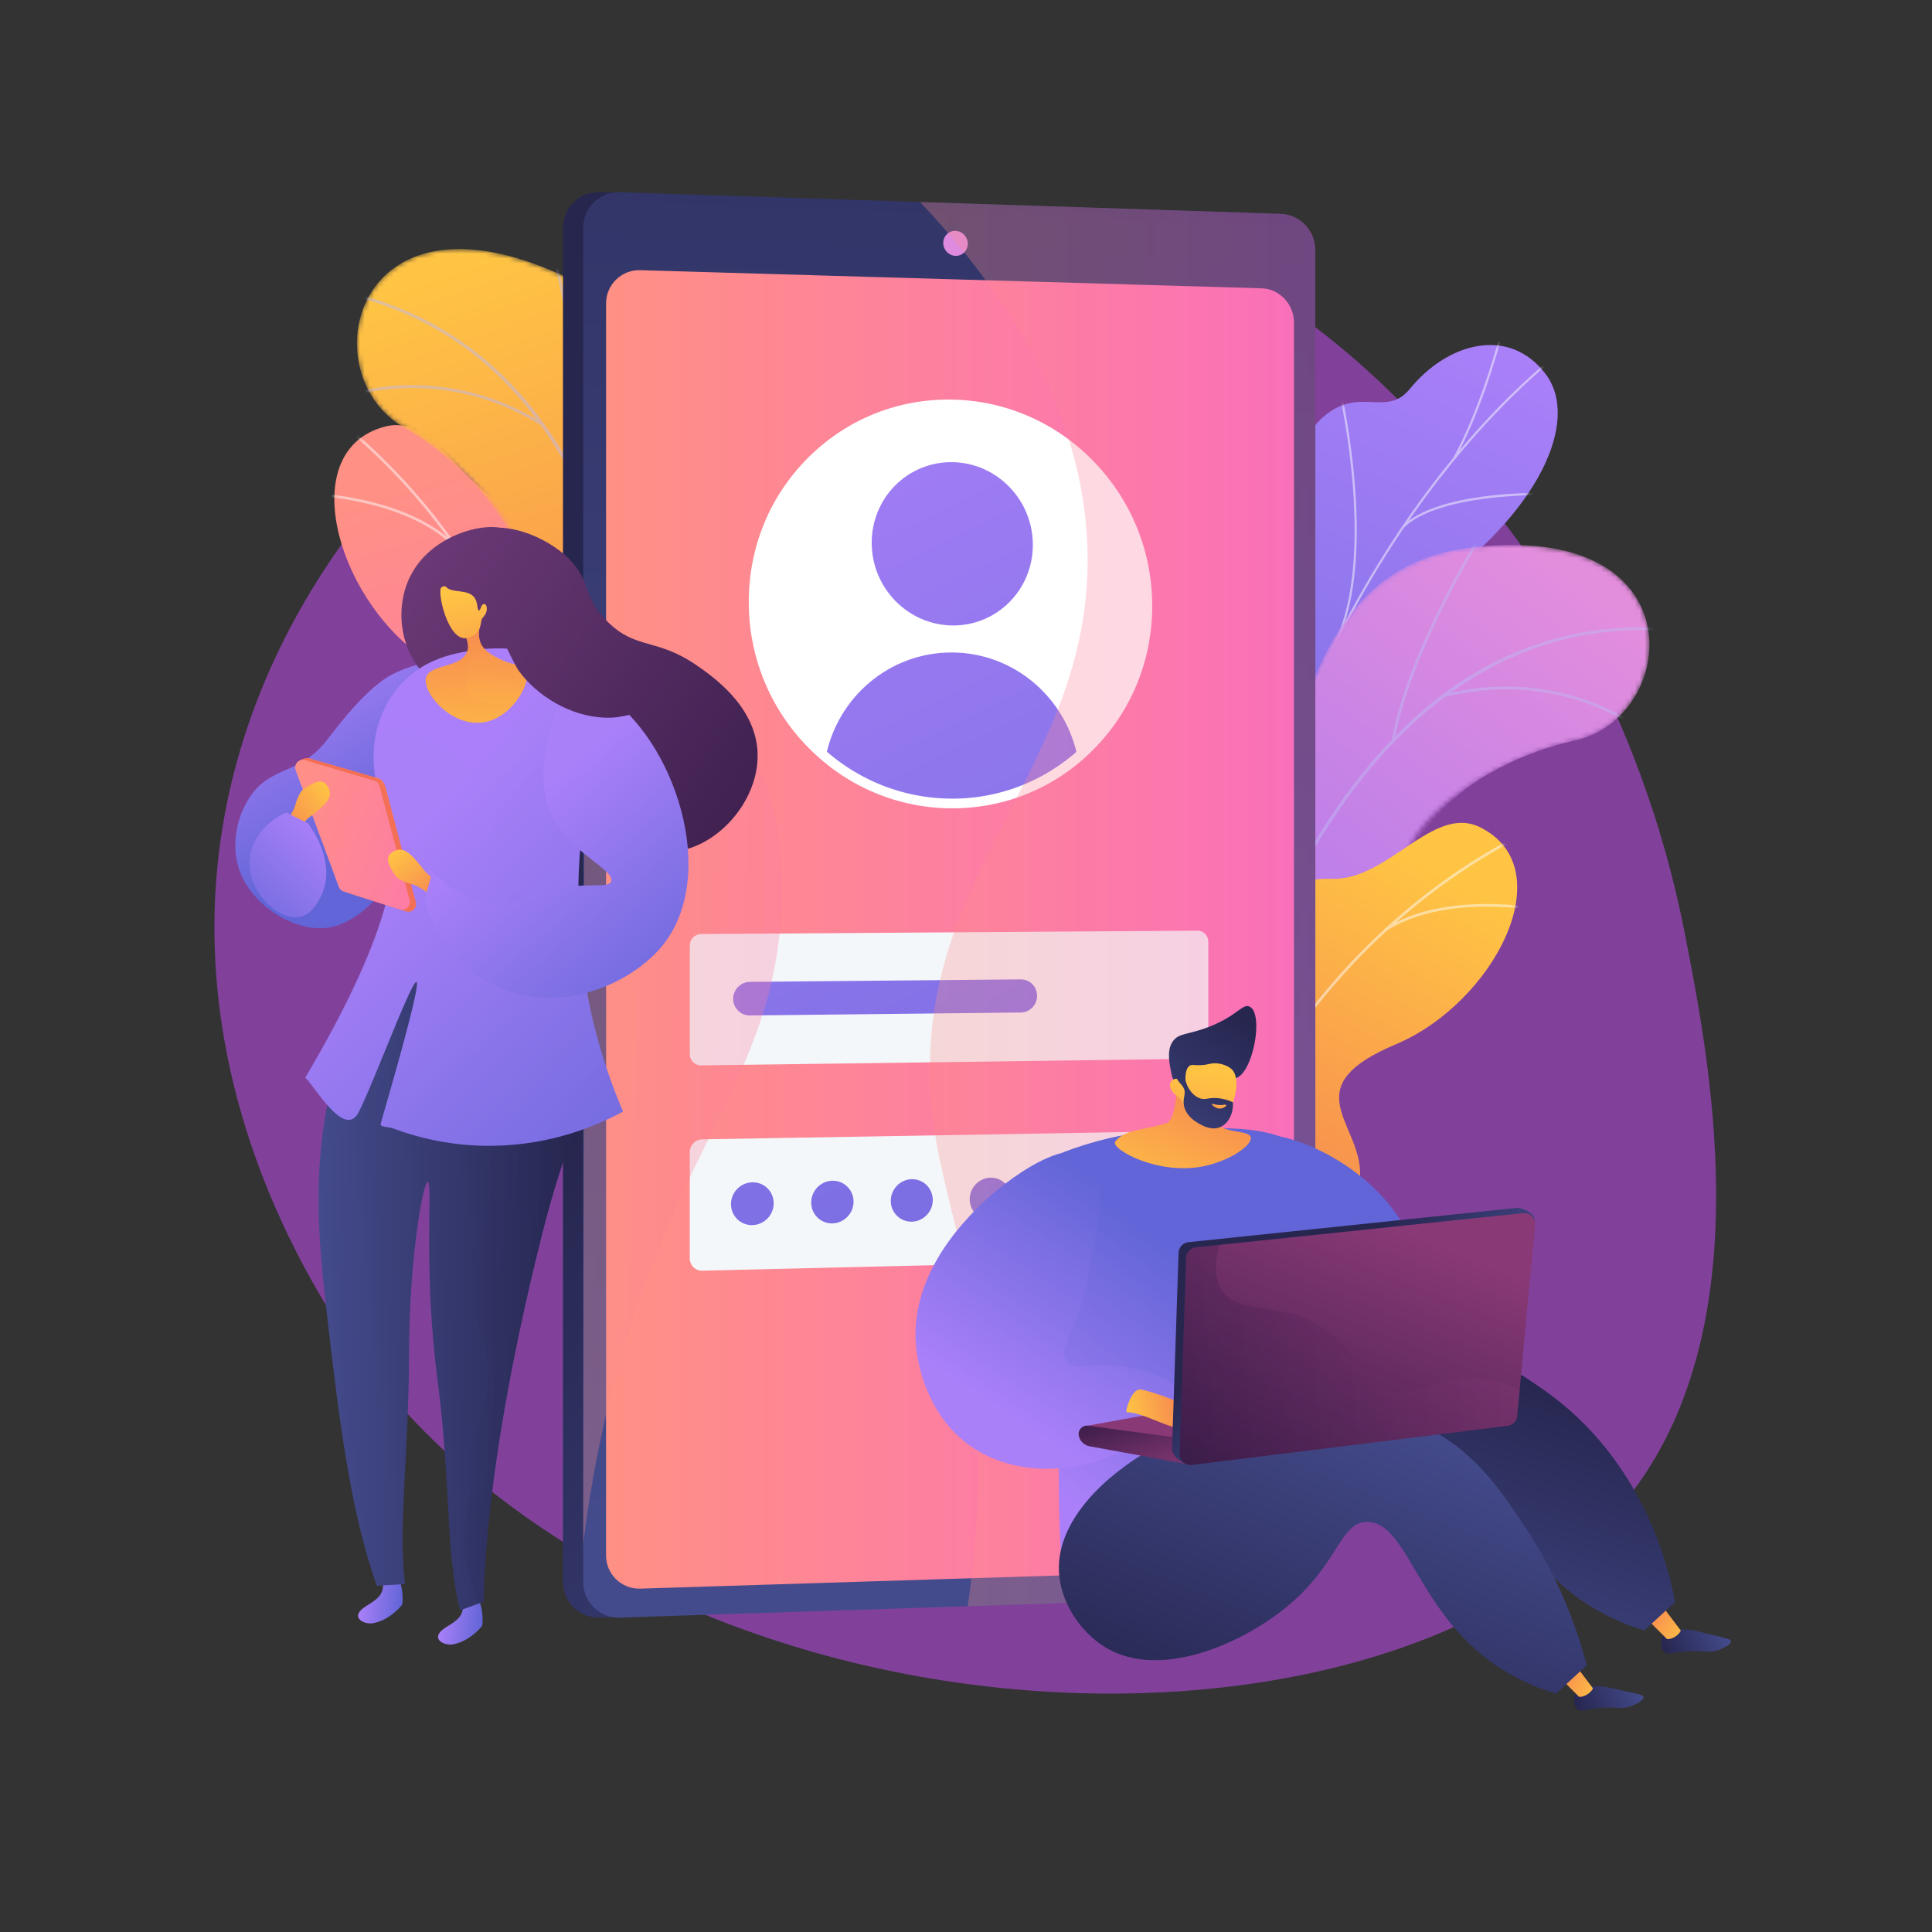
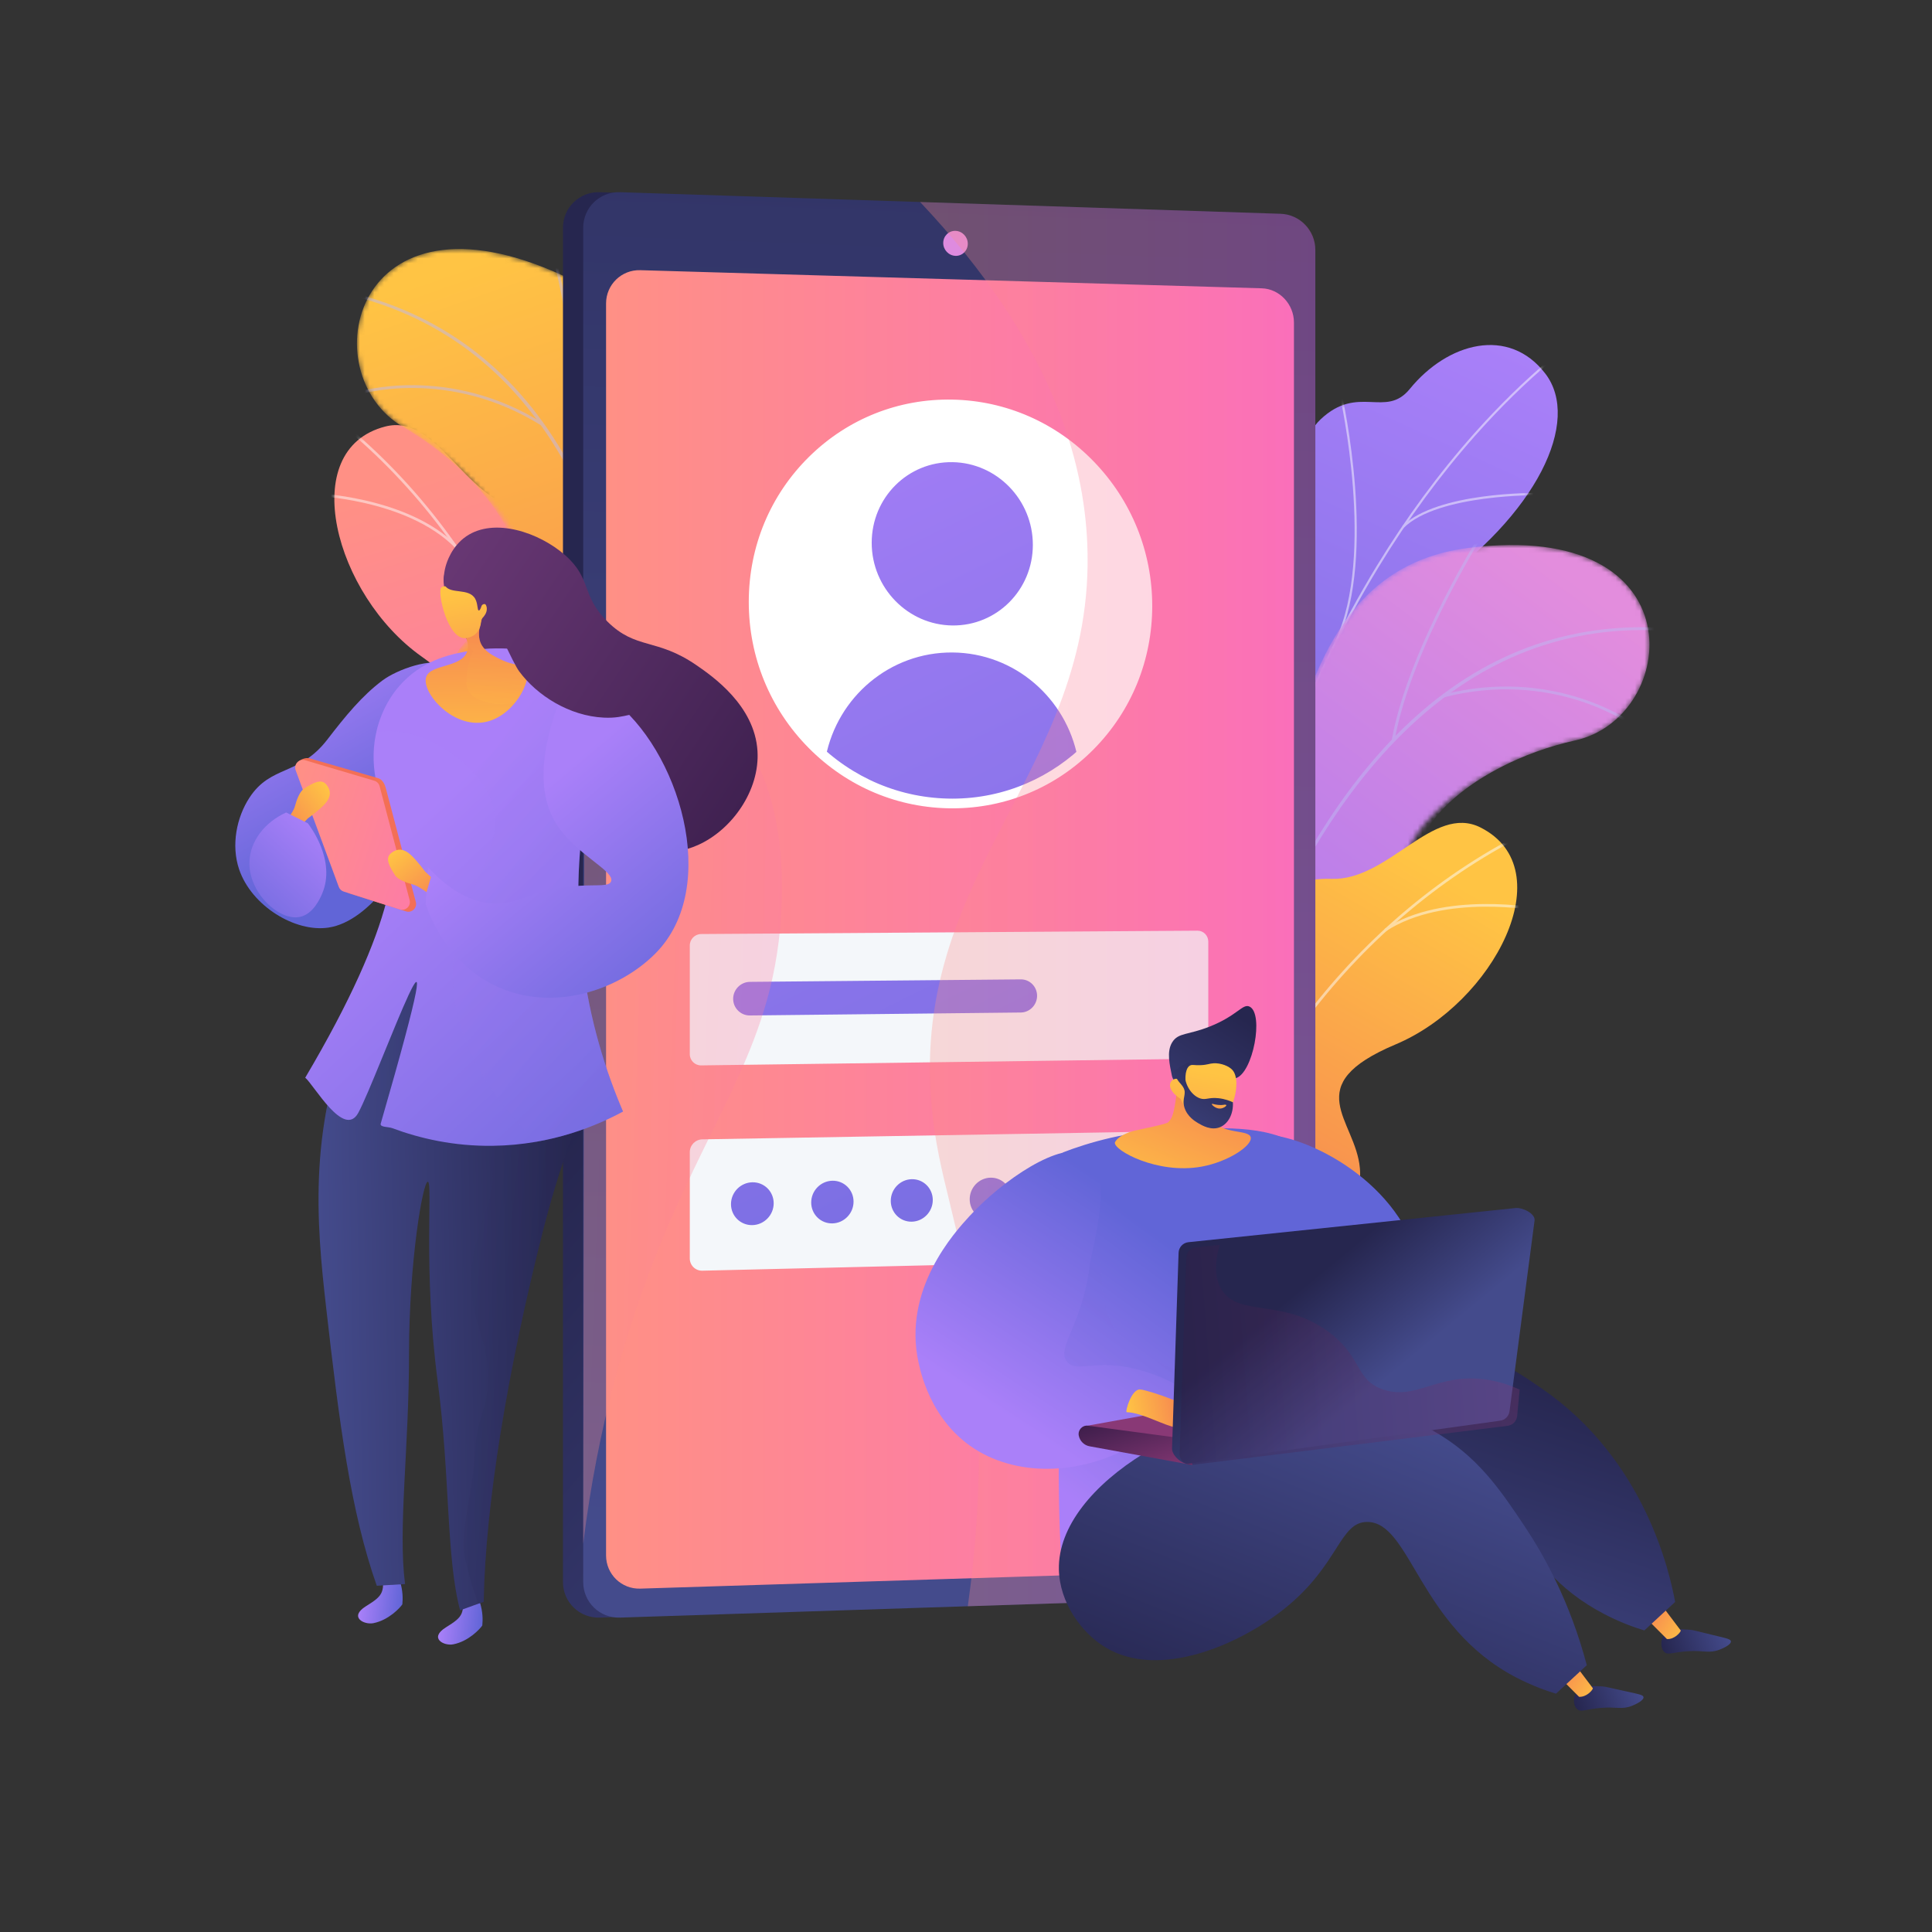
<svg xmlns="http://www.w3.org/2000/svg" width="400" height="400" viewBox="0 0 400 400" fill="none">
  <rect x="0" y="0" width="400" height="400" fill="#333333" stroke="none" />
-   <path d="M348.78 193.056C353.865 219.004 364.172 271.594 339.507 306.776C295.432 369.643 144.386 366.944 78.201 285.624C73.579 279.945 34.813 230.742 46.621 168.166C61.836 87.531 152.633 29.192 224.694 45.001C270.281 55.002 299.463 92.718 311.305 108.042C316.344 114.563 339.421 145.304 348.78 193.056Z" fill="#81419B" />
  <path d="M108.438 190.606C108.525 190.672 108.612 190.738 108.699 190.804C113.852 194.705 120.172 198.058 127.976 200.304C129.528 200.634 131.08 200.964 132.632 201.295C134.829 197.961 136.322 194.396 131.989 191.813C125.26 187.8 128.312 174.956 131.449 170.931C135.331 165.949 144.134 154.164 133.829 147.797C125.251 142.497 118.632 140.831 121.006 128.663C123.38 116.496 118.717 107.355 107.652 105.324C96.007 103.186 90.46 85.569 79.788 88.302C61.195 93.065 69.339 123.252 87.294 135.931C105.248 148.609 92.033 152.898 89.02 162.586C84.905 175.811 103.757 177.518 107.217 183.994C108.389 186.187 108.654 188.463 108.438 190.606Z" fill="url(#paint0_linear_206_931)" />
  <mask id="mask0_206_931" style="mask-type:luminance" maskUnits="userSpaceOnUse" x="69" y="88" width="70" height="116">
    <path d="M106.046 197.863L131.056 203.961C133.376 200.776 136.829 194.699 131.989 191.813C125.26 187.801 128.312 174.956 131.449 170.931C135.331 165.949 144.134 154.164 133.829 147.797C125.251 142.497 118.632 140.831 121.006 128.663C123.38 116.496 118.717 107.355 107.652 105.324C96.007 103.186 90.46 85.569 79.788 88.302C61.195 93.065 69.339 123.252 87.294 135.931C105.249 148.609 92.033 152.898 89.02 162.585C84.905 175.811 103.757 177.518 107.217 183.994C109.929 189.07 107.796 194.593 106.046 197.863Z" fill="white" />
  </mask>
  <g mask="url(#mask0_206_931)">
    <g opacity="0.5">
      <path d="M118.781 196.8L119.338 196.825C121.165 156.084 103.21 114.656 72.48 88.709L72.121 89.135C102.721 114.973 120.6 156.228 118.781 196.8Z" fill="#FCFDFE" />
      <path d="M117.874 174.503L118.415 174.637C122.281 159.083 138.61 150.268 138.774 150.181L138.513 149.688C138.346 149.777 121.801 158.704 117.874 174.503Z" fill="#FCFDFE" />
      <path d="M118.913 189.296L119.453 189.158C115.414 173.419 87.251 164.334 86.967 164.244L86.798 164.776C87.079 164.865 114.951 173.857 118.913 189.296Z" fill="#FCFDFE" />
      <path d="M107.021 136.032L107.572 135.94C105.445 123.227 117.325 107.429 117.445 107.271L117.001 106.933C116.879 107.093 104.856 123.084 107.021 136.032Z" fill="#FCFDFE" />
      <path d="M94.293 113.475L94.691 113.085C84.402 102.603 64.569 102.052 64.369 102.048L64.357 102.605C64.554 102.609 84.164 103.157 94.293 113.475Z" fill="#FCFDFE" />
    </g>
  </g>
  <mask id="mask1_206_931" style="mask-type:luminance" maskUnits="userSpaceOnUse" x="73" y="51" width="84" height="167">
    <path d="M141.861 217.183L114.2 217.089C114.2 217.089 109.041 202.882 115.853 192.891C129.753 172.506 110.93 161.755 103.719 156.072C92.846 147.503 87.001 135.208 103.05 129.919C119.099 124.63 103.073 99.731 83.517 88.422C64.381 77.355 73.01 36.951 116.629 57.1C142.678 69.134 138.498 96.781 139.706 111.245C140.914 125.708 162.415 126.977 154.995 144.616C148.657 159.682 136.675 170.644 145.755 181.047C154.836 191.451 155.739 203.085 141.861 217.183Z" fill="white" />
  </mask>
  <g mask="url(#mask1_206_931)">
    <path d="M141.861 217.183L114.199 217.089C114.199 217.089 109.041 202.882 115.853 192.891C129.753 172.506 110.93 161.755 103.719 156.072C92.845 147.503 88.078 136.461 101.214 129.354C116.076 121.313 103.073 99.731 83.517 88.422C64.381 77.355 73.01 36.951 116.629 57.1C142.678 69.134 138.498 96.781 139.706 111.245C140.914 125.708 162.415 126.977 154.995 144.616C148.657 159.682 136.675 170.644 145.755 181.047C154.836 191.451 155.739 203.085 141.861 217.183Z" fill="url(#paint1_linear_206_931)" />
  </g>
  <mask id="mask2_206_931" style="mask-type:luminance" maskUnits="userSpaceOnUse" x="73" y="51" width="84" height="167">
    <path d="M141.861 217.183L114.2 217.089C114.2 217.089 109.041 202.882 115.853 192.891C129.753 172.506 110.93 161.755 103.719 156.072C92.846 147.503 87.001 135.208 103.05 129.919C119.099 124.63 103.073 99.731 83.517 88.422C64.381 77.355 73.01 36.951 116.629 57.1C142.678 69.134 138.498 96.781 139.706 111.245C140.914 125.708 162.415 126.977 154.995 144.616C148.657 159.682 136.675 170.644 145.755 181.047C154.836 191.451 155.739 203.085 141.861 217.183Z" fill="white" />
  </mask>
  <g mask="url(#mask2_206_931)">
    <g opacity="0.5">
      <path d="M129.88 219.709L129.306 219.602C129.373 219.247 135.894 183.627 131.712 146.366C127.859 112.039 113.868 69.255 69.098 60.369L69.211 59.796C89.141 63.752 104.733 74.636 115.555 92.148C124.199 106.137 129.831 124.361 132.294 146.313C136.483 183.659 129.947 219.353 129.88 219.709Z" fill="#BEB8F2" />
      <path d="M119.76 99.661L119.181 99.587C121.648 80.308 114.393 52.886 114.319 52.611L114.883 52.46C114.957 52.736 122.241 80.269 119.76 99.661Z" fill="#BEB8F2" />
      <path d="M112.23 88.191C92.614 75.876 74.228 81.691 74.045 81.751L73.863 81.196C74.049 81.135 92.684 75.231 112.541 87.696L112.23 88.191Z" fill="#BEB8F2" />
      <path d="M133.119 170.875C126.683 143.321 89.261 136.442 88.891 136.405L88.91 135.822C89.276 135.823 127.195 142.944 133.687 170.742L133.119 170.875Z" fill="#BEB8F2" />
      <path d="M133.339 159.209L132.767 159.088C136.504 141.423 155.72 129.325 155.914 129.205L156.222 129.701C156.03 129.82 137.023 141.791 133.339 159.209Z" fill="#BEB8F2" />
      <path d="M130.209 213.975C129.404 203.256 114.133 194.719 113.979 194.634L114.261 194.122C114.901 194.475 129.962 202.896 130.792 213.931L130.209 213.975Z" fill="#BEB8F2" />
      <path d="M131.867 205.56L131.292 205.46C132.75 197.087 145.445 187.797 149.617 184.745C150.207 184.313 150.716 183.941 150.793 183.857L151.228 184.246C151.12 184.366 150.783 184.615 149.962 185.216C145.837 188.234 133.285 197.419 131.867 205.56Z" fill="#BEB8F2" />
    </g>
  </g>
  <path d="M267.508 201.436C270.552 208.011 267.651 214.588 264.866 219.015C264.202 219.019 263.816 219.203 263.145 219.366C257.089 220.839 254.249 220.09 248.092 220.535C246.767 220.631 242.831 219.644 241.249 219.129L238.316 218.117C238.316 218.117 233.112 202.124 241.29 197.707C249.469 193.289 246.337 177.373 245.651 168.692C243.791 145.14 269.243 147.281 269.272 116.824C269.279 108.723 266.585 93.272 273.415 86.821C281.195 79.47 286.876 86.681 291.879 80.534C299.698 70.927 312.387 67.48 319.951 77.367C327.416 87.126 318.345 106.551 295.796 122.163C280.888 135.196 280.655 139.098 281.828 148.6C282.65 155.255 288.999 172.593 279.965 179.516C270.931 186.439 264.027 193.92 267.508 201.436Z" fill="url(#paint2_linear_206_931)" />
  <mask id="mask3_206_931" style="mask-type:luminance" maskUnits="userSpaceOnUse" x="236" y="71" width="87" height="154">
    <path d="M260.935 224.397L238.81 218.699C238.81 218.699 233.112 202.124 241.29 197.707C249.468 193.289 246.337 177.373 245.651 168.693C243.791 145.14 269.243 147.281 269.271 116.824C269.279 108.724 266.585 93.273 273.414 86.821C281.195 79.47 286.876 86.681 291.879 80.534C299.698 70.927 312.387 67.48 319.951 77.367C327.416 87.126 318.345 106.551 295.796 122.163C280.888 135.197 280.655 139.098 281.828 148.6C282.65 155.255 288.999 172.593 279.965 179.516C270.931 186.439 264.027 193.92 267.507 201.437C272.803 212.874 260.935 224.397 260.935 224.397Z" fill="white" />
  </mask>
  <g mask="url(#mask3_206_931)">
    <g opacity="0.5">
      <path d="M251.298 220.783L250.848 220.727C251.182 218.049 251.552 215.352 251.947 212.712C254.876 193.162 259.524 174.592 265.762 157.519C271.047 143.053 277.546 129.456 285.077 117.107C291.133 107.176 297.888 97.993 305.152 89.815C310.258 84.066 315.562 78.868 320.916 74.367C321.849 73.583 322.847 72.833 323.812 72.107C325.098 71.141 326.428 70.141 327.614 69.052L327.92 69.386C326.718 70.49 325.379 71.496 324.085 72.469C323.124 73.191 322.131 73.938 321.208 74.714C315.87 79.201 310.582 84.383 305.49 90.116C298.244 98.274 291.506 107.434 285.464 117.343C277.948 129.667 271.463 143.237 266.187 157.675C259.96 174.719 255.319 193.259 252.395 212.779C252 215.416 251.631 218.109 251.298 220.783Z" fill="#FCFDFE" />
      <path d="M276.923 132.744L276.513 132.552C284.771 114.952 277.52 82.435 277.446 82.109L277.887 82.008C277.962 82.336 285.247 115.003 276.923 132.744Z" fill="#FCFDFE" />
      <path d="M258.139 184.005L257.709 183.861C261.922 171.244 285.544 161.504 285.782 161.407L285.953 161.827C285.717 161.923 262.286 171.584 258.139 184.005Z" fill="#FCFDFE" />
      <path d="M256.368 191.371L255.92 191.305C257.169 182.712 254.283 170.326 247.791 156.428C247.465 155.729 247.465 155.729 247.476 155.644L247.925 155.704L247.7 155.674L247.919 155.618C247.935 155.667 248.058 155.93 248.201 156.236C254.73 170.213 257.63 182.691 256.368 191.371Z" fill="#FCFDFE" />
      <path d="M251.976 215.904L251.565 215.714C255.593 207.039 269.359 203.615 269.498 203.582L269.605 204.022C269.468 204.055 255.912 207.428 251.976 215.904Z" fill="#FCFDFE" />
      <path d="M250.613 220.818C248.906 213.297 244.984 206.02 238.622 198.572L238.967 198.277C245.377 205.783 249.331 213.124 251.055 220.718L250.613 220.818Z" fill="#FCFDFE" />
-       <path d="M301.291 95.002L300.893 94.787C306.029 85.258 309.217 74.055 310.264 70.374C310.518 69.483 310.608 69.17 310.658 69.066L311.065 69.264C311.028 69.344 310.883 69.854 310.7 70.499C309.649 74.191 306.451 85.429 301.291 95.002Z" fill="#FCFDFE" />
      <path d="M290.647 109.262L290.33 108.939C297.565 101.817 317.866 102.045 318.727 102.058L318.72 102.511C318.511 102.508 297.747 102.273 290.647 109.262Z" fill="#FCFDFE" />
    </g>
  </g>
  <mask id="mask4_206_931" style="mask-type:luminance" maskUnits="userSpaceOnUse" x="226" y="112" width="116" height="155">
    <path d="M231.583 258.397L257.978 266.67C257.978 266.67 267.19 254.687 263.717 243.104C256.63 219.471 277.824 214.914 286.415 211.677C299.371 206.796 308.659 196.844 294.96 186.951C281.261 177.057 304.064 158.168 326.124 153.3C347.711 148.537 351.701 107.415 304.032 113.434C275.564 117.029 271.19 144.646 265.665 158.068C260.141 171.489 239.262 166.199 241.002 185.255C242.488 201.533 250.596 215.603 238.795 222.775C226.994 229.947 222.616 240.763 231.583 258.397Z" fill="white" />
  </mask>
  <g mask="url(#mask4_206_931)">
    <path d="M231.583 258.397L257.978 266.67C257.978 266.67 267.19 254.687 263.717 243.104C256.63 219.471 277.824 214.914 286.415 211.677C299.371 206.796 307.253 197.713 296.88 186.967C285.145 174.809 304.064 158.168 326.124 153.3C347.711 148.537 351.701 107.415 304.032 113.434C275.564 117.029 271.19 144.646 265.665 158.068C260.141 171.489 239.262 166.199 241.002 185.255C242.488 201.533 250.596 215.603 238.795 222.775C226.994 229.947 222.616 240.763 231.583 258.397Z" fill="url(#paint3_linear_206_931)" />
  </g>
  <mask id="mask5_206_931" style="mask-type:luminance" maskUnits="userSpaceOnUse" x="226" y="112" width="116" height="155">
    <path d="M231.583 258.397L257.978 266.67C257.978 266.67 267.19 254.687 263.717 243.104C256.63 219.471 277.824 214.914 286.415 211.677C299.371 206.796 308.659 196.844 294.96 186.951C281.261 177.057 304.064 158.168 326.124 153.3C347.711 148.537 351.701 107.415 304.032 113.434C275.564 117.029 271.19 144.646 265.665 158.068C260.141 171.489 239.262 166.199 241.002 185.255C242.488 201.533 250.596 215.603 238.795 222.775C226.994 229.947 222.616 240.763 231.583 258.397Z" fill="white" />
  </mask>
  <g mask="url(#mask5_206_931)">
    <g opacity="0.5">
      <path d="M242.239 264.427L242.818 264.499C242.862 264.14 247.415 228.215 262.667 193.963C276.717 162.407 302.988 125.855 348.351 130.92L348.415 130.34C328.222 128.085 310.069 133.746 294.46 147.167C281.991 157.887 271.113 173.555 262.128 193.736C246.844 228.067 242.283 264.068 242.239 264.427Z" fill="#BEB8F2" />
      <path d="M288.179 153.056L288.754 153.161C292.231 134.038 307.437 110.093 307.59 109.853L307.098 109.539C306.944 109.78 291.677 133.822 288.179 153.056Z" fill="#BEB8F2" />
      <path d="M298.825 144.399C321.246 138.592 337.014 149.693 337.17 149.806L337.511 149.332C337.353 149.217 321.374 137.956 298.678 143.834L298.825 144.399Z" fill="#BEB8F2" />
      <path d="M253.916 216.899C268.381 192.58 306.132 197.337 306.496 197.414L306.654 196.852C306.304 196.743 268.007 192.066 253.414 216.601L253.916 216.899Z" fill="#BEB8F2" />
      <path d="M257.233 205.713L257.814 205.77C259.593 187.802 244.934 170.461 244.785 170.287L244.342 170.667C244.489 170.839 258.988 187.996 257.233 205.713Z" fill="#BEB8F2" />
      <path d="M243.659 258.861C247.668 248.888 264.805 245.367 264.977 245.332L264.863 244.76C264.146 244.903 247.244 248.376 243.117 258.644L243.659 258.861Z" fill="#BEB8F2" />
      <path d="M244.623 250.34L245.202 250.418C246.342 241.996 237.05 229.303 233.996 225.132C233.565 224.542 233.192 224.033 233.144 223.93L232.611 224.17C232.678 224.317 232.924 224.656 233.525 225.477C236.544 229.601 245.732 242.151 244.623 250.34Z" fill="#BEB8F2" />
    </g>
  </g>
  <path d="M256.566 265.082C256.468 265.129 256.369 265.175 256.27 265.22C250.399 267.923 243.506 269.84 235.402 270.357C233.815 270.346 232.228 270.336 230.641 270.325C229.212 266.597 228.52 262.795 233.306 261.202C240.74 258.729 240.519 245.529 238.319 240.924C235.598 235.225 229.532 221.823 240.964 217.819C250.481 214.486 257.303 214.28 257.598 201.886C257.893 189.493 264.411 181.567 275.654 181.96C287.486 182.374 296.689 166.359 306.523 171.321C323.66 179.967 309.221 207.7 288.962 216.226C268.703 224.751 280.689 231.779 281.551 241.888C282.728 255.688 263.95 253.306 259.18 258.887C257.564 260.777 256.816 262.944 256.566 265.082Z" fill="url(#paint4_linear_206_931)" />
  <mask id="mask6_206_931" style="mask-type:luminance" maskUnits="userSpaceOnUse" x="229" y="170" width="86" height="104">
    <path d="M257.344 272.684L231.608 273.268C230.027 269.659 227.96 262.981 233.307 261.202C240.74 258.729 240.519 245.529 238.32 240.924C235.598 235.225 229.532 221.823 240.964 217.819C250.481 214.486 257.303 214.28 257.598 201.886C257.893 189.493 264.411 181.567 275.654 181.96C287.486 182.374 296.689 166.359 306.524 171.321C323.66 179.967 309.222 207.7 288.963 216.226C268.703 224.751 280.689 231.779 281.551 241.888C282.728 255.688 263.95 253.305 259.18 258.887C255.44 263.262 256.337 269.115 257.344 272.684Z" fill="white" />
  </mask>
  <g mask="url(#mask6_206_931)">
    <g opacity="0.5">
      <path d="M245.135 268.91L244.585 268.815C251.553 228.633 277.987 192.029 313.574 173.288L313.834 173.782C278.397 192.444 252.073 228.895 245.135 268.91Z" fill="#FCFDFE" />
      <path d="M250.81 247.328L250.252 247.344C249.818 231.322 235.764 219.205 235.622 219.085L235.983 218.66C236.127 218.782 250.369 231.055 250.81 247.328Z" fill="#FCFDFE" />
      <path d="M246.618 261.554L246.12 261.302C253.445 246.798 282.902 243.975 283.199 243.948L283.249 244.504C282.956 244.531 253.803 247.325 246.618 261.554Z" fill="#FCFDFE" />
      <path d="M269.674 212.087L269.156 211.879C273.964 199.919 265.755 181.938 265.672 181.758L266.178 181.523C266.262 181.706 274.57 199.906 269.674 212.087Z" fill="#FCFDFE" />
      <path d="M286.951 192.791L286.646 192.324C298.946 184.297 318.434 188.019 318.63 188.058L318.522 188.606C318.329 188.567 299.059 184.889 286.951 192.791Z" fill="#FCFDFE" />
    </g>
  </g>
  <path d="M268.136 51.868V322.83C268.136 326.882 264.674 327.754 260.749 327.883L126.204 334.841L124.166 334.907C119.983 335.044 116.555 331.726 116.555 327.533V47.165C116.555 42.972 119.983 39.654 124.166 39.791L126.932 39.881L261.969 50.384C265.894 50.512 268.136 47.816 268.136 51.868Z" fill="url(#paint5_linear_206_931)" />
  <path d="M272.327 51.868V322.83C272.327 326.882 269.121 330.302 265.195 330.431L128.357 334.907C124.174 335.044 120.747 331.726 120.747 327.533V47.165C120.747 42.972 124.174 39.654 128.357 39.791L265.195 44.267C269.121 44.395 272.327 47.816 272.327 51.868Z" fill="url(#paint6_linear_206_931)" />
  <path d="M267.898 66.764V317.778C267.898 321.561 264.902 324.751 261.234 324.866L132.562 328.908C128.669 329.03 125.479 325.934 125.479 322.028V62.835C125.479 58.928 128.669 55.825 132.562 55.939L261.234 59.691C264.902 59.798 267.898 62.981 267.898 66.764Z" fill="url(#paint7_linear_206_931)" />
  <path d="M200.371 50.462C200.371 51.89 199.234 53.013 197.83 52.971C196.426 52.928 195.286 51.735 195.286 50.306C195.286 48.876 196.425 47.753 197.83 47.797C199.234 47.841 200.371 49.034 200.371 50.462Z" fill="#DE8BDF" />
  <path d="M247.931 219.2L145.167 220.578C143.868 220.596 142.813 219.556 142.813 218.255V195.753C142.813 194.452 143.867 193.391 145.167 193.382L247.931 192.687C249.165 192.679 250.165 193.699 250.165 194.965V216.877C250.165 218.144 249.165 219.184 247.931 219.2Z" fill="#F4F7FA" />
  <path d="M247.697 260.649L145.413 263.083C143.978 263.117 142.813 261.981 142.813 260.544V238.534C142.813 237.098 143.978 235.913 145.413 235.889L247.697 234.134C249.061 234.111 250.165 235.226 250.165 236.625V258.058C250.165 259.456 249.061 260.617 247.697 260.649Z" fill="#F4F7FA" />
  <path d="M237.555 125.45C237.555 148.036 219.588 166.349 197.202 166.352C174.566 166.356 156.028 147.676 156.028 124.63C156.028 101.583 174.566 83.277 197.202 83.736C219.588 84.191 237.555 102.865 237.555 125.45Z" fill="white" />
  <path d="M213.84 112.803C213.84 122.109 206.41 129.584 197.213 129.497C187.984 129.411 180.477 121.746 180.477 112.378C180.477 103.01 187.984 95.537 197.213 95.685C206.41 95.833 213.84 103.497 213.84 112.803Z" fill="url(#paint8_linear_206_931)" />
  <path d="M197.202 166.352C207.098 166.351 216.124 162.773 223.114 156.847C220.735 144.543 210.073 135.186 197.202 135.089C184.249 134.991 173.392 144.294 170.955 156.732C178.102 162.745 187.258 166.354 197.202 166.352Z" fill="url(#paint9_linear_206_931)" />
  <path d="M211.347 209.629L155.262 210.241C153.354 210.261 151.792 208.712 151.792 206.797C151.792 204.883 153.354 203.302 155.262 203.284L211.347 202.768C213.202 202.751 214.717 204.279 214.717 206.164C214.717 208.05 213.202 209.609 211.347 209.629Z" fill="url(#paint10_linear_206_931)" />
  <path d="M160.183 249.123C160.183 251.569 158.207 253.595 155.768 253.648C153.325 253.7 151.343 251.756 151.343 249.304C151.343 246.853 153.325 244.827 155.768 244.78C158.207 244.732 160.183 246.677 160.183 249.123Z" fill="url(#paint11_linear_206_931)" />
  <path d="M176.719 248.785C176.719 251.221 174.76 253.238 172.34 253.291C169.917 253.343 167.951 251.406 167.951 248.964C167.951 246.523 169.917 244.506 172.34 244.459C174.76 244.412 176.719 246.349 176.719 248.785Z" fill="url(#paint12_linear_206_931)" />
  <path d="M193.122 248.449C193.122 250.876 191.179 252.884 188.778 252.936C186.375 252.988 184.425 251.059 184.425 248.627C184.425 246.196 186.375 244.186 188.778 244.14C191.178 244.094 193.122 246.023 193.122 248.449Z" fill="url(#paint13_linear_206_931)" />
  <path d="M209.393 248.116C209.393 250.533 207.465 252.534 205.084 252.585C202.7 252.636 200.766 250.715 200.766 248.293C200.766 245.871 202.7 243.87 205.084 243.824C207.465 243.778 209.393 245.7 209.393 248.116Z" fill="url(#paint14_linear_206_931)" />
  <path d="M225.534 247.786C225.534 250.193 223.621 252.186 221.259 252.237C218.894 252.287 216.975 250.373 216.975 247.961C216.975 245.549 218.894 243.557 221.259 243.511C223.621 243.465 225.534 245.379 225.534 247.786Z" fill="url(#paint15_linear_206_931)" />
  <path d="M197.196 167.355C185.968 167.355 175.392 162.911 167.413 154.84C159.424 146.759 155.025 136.03 155.025 124.63C155.025 113.133 159.488 102.428 167.593 94.486C175.558 86.681 186.077 82.505 197.222 82.734C208.305 82.959 218.7 87.527 226.494 95.597C234.273 103.652 238.557 114.254 238.557 125.451C238.557 136.65 234.271 147.171 226.487 155.073C218.689 162.991 208.289 167.353 197.202 167.355C197.2 167.355 197.198 167.355 197.196 167.355ZM196.364 84.731C186.068 84.731 176.378 88.685 168.997 95.918C161.28 103.48 157.03 113.677 157.03 124.63C157.03 135.499 161.224 145.727 168.839 153.43C176.438 161.116 186.509 165.349 197.196 165.35C197.198 165.35 197.2 165.35 197.202 165.35C218.9 165.346 236.552 147.448 236.552 125.451C236.552 103.443 218.891 85.179 197.182 84.739C196.909 84.733 196.636 84.731 196.364 84.731Z" fill="white" />
  <path opacity="0.3" d="M272.327 51.713C272.327 47.692 269.137 44.396 265.119 44.264L190.496 41.823C218.175 71.156 224.399 95.766 225.11 112.583C227.137 160.587 185.783 181.502 193.472 234C195.58 248.392 200.242 257.43 202.063 282.292C203.615 303.487 201.993 321.031 200.376 332.551L265.196 330.431C269.121 330.302 272.327 326.882 272.327 322.83L272.327 51.713Z" fill="url(#paint16_linear_206_931)" />
  <path opacity="0.3" d="M161.84 186.949C162.627 163.827 154.704 154.16 152.604 151.792C151.121 150.119 149.747 148.935 139.494 140.47C131.876 134.181 125.528 128.968 121.022 125.275C120.93 190.052 120.838 254.829 120.747 319.606C123.817 294.742 129.717 275.991 134.206 264.018C146.772 230.501 160.831 216.619 161.84 186.949Z" fill="url(#paint17_linear_206_931)" />
  <path d="M293.579 279.019C298.067 276.307 296.186 261.941 289.589 252.044C280.222 237.991 260.614 231.848 256.808 236.28C252.912 240.816 265.214 256.836 267.212 259.439C274.462 268.879 288.27 282.226 293.579 279.019Z" fill="url(#paint18_linear_206_931)" />
  <path d="M344.542 338.443C343.772 339.461 343.732 341.213 344.55 342.002C345.354 342.777 346.395 342.049 349.512 341.865C352.852 341.668 353.792 342.377 356 341.551C356.892 341.217 358.452 340.46 358.364 339.81C358.301 339.352 357.458 339.189 354.63 338.513C350.615 337.554 350.626 337.481 349.786 337.418C347.676 337.259 345.557 337.099 344.542 338.443Z" fill="url(#paint19_linear_206_931)" />
  <path d="M344.478 332.936L347.986 337.587C347.971 337.912 346.717 339.44 345.126 339.354L340.912 335.138L344.478 332.936Z" fill="url(#paint20_linear_206_931)" />
  <path d="M326.42 350.285C325.672 351.32 325.669 353.072 326.504 353.843C327.324 354.601 328.349 353.852 331.462 353.602C334.797 353.335 335.751 354.024 337.941 353.152C338.826 352.799 340.37 352.009 340.268 351.361C340.196 350.905 339.349 350.759 336.507 350.143C332.473 349.269 332.483 349.196 331.642 349.15C329.529 349.036 327.407 348.92 326.42 350.285Z" fill="url(#paint21_linear_206_931)" />
  <path d="M326.285 344.888L329.792 349.54C329.777 349.864 328.524 351.392 326.932 351.306L322.718 347.09L326.285 344.888Z" fill="url(#paint22_linear_206_931)" />
  <path d="M220.082 238.588C225.332 236.576 233.38 234.167 243.39 233.793C254.659 233.373 263.71 233.035 270.158 238.128C291.612 255.071 281.095 299.722 279.545 304.689C277.701 310.597 274.193 314.609 274.193 314.609C272.089 317.016 270.023 318.423 268.905 319.163C252.767 329.841 242.735 336.479 232.142 333.767C230.733 333.406 224.329 331.185 220.793 325.857C220.163 324.907 219.769 323.69 219.67 321.989C218.025 293.882 221.339 265.661 220.082 238.588Z" fill="url(#paint23_linear_206_931)" />
  <path opacity="0.3" d="M229.335 272.089C227.183 266.204 229.407 259.465 224.612 256.526C222.856 255.449 220.672 254.994 218.294 255.047C218.589 275.736 219.006 296.405 219.519 317.996C219.689 325.127 220.581 325.48 227.497 331.726C235.51 338.964 242.103 336.63 253.941 334.255C238.432 324.727 234.575 319.546 236.155 311.079C237.995 301.218 256.05 298.298 255.32 291.288C254.547 283.859 234.041 284.954 229.335 272.089Z" fill="url(#paint24_linear_206_931)" />
  <path d="M225.031 238.961C219.704 235.986 207.452 244.451 200.759 251.75C197.647 255.142 186.815 266.952 190.185 282.147C190.734 284.623 193.269 296.201 204.55 301.496C214.65 306.238 227.982 304.423 238.432 296.781C239.853 295.554 241.275 294.327 242.696 293.1C244.085 291.642 245.474 290.183 246.862 288.724C244.533 287.11 240.591 284.802 235.126 283.432C226.797 281.343 223.05 284.269 220.992 282.001C218.458 279.21 224.107 274.397 225.588 262.108C225.987 258.792 230.982 242.285 225.031 238.961Z" fill="url(#paint25_linear_206_931)" />
  <path d="M234.703 330.372C235.359 342.081 239.761 335.595 249.726 325.089C260.221 314.025 284.914 294.578 301.395 302.002C313.67 307.532 312.479 323.888 332.103 334.155C335.559 335.963 338.585 337 340.445 337.563C342.571 335.597 344.697 333.631 346.823 331.665C345.682 325.55 340.59 302.236 319.299 287.539C314.151 283.986 304.328 277.142 291.906 277.303C258.324 277.736 234.099 319.573 234.703 330.372Z" fill="url(#paint26_linear_206_931)" />
  <path d="M219.231 324.941C219.372 331.753 223.82 337.998 228.832 341.047C239.957 347.815 256.618 340.513 265.95 333.045C277.305 323.959 277.301 315.057 283.103 315.101C292.119 315.169 293.691 336.727 313.81 347.253C317.267 349.061 320.293 350.098 322.153 350.662C324.279 348.696 326.405 346.729 328.53 344.763C325.041 331.561 319.639 321.968 315.656 315.997C310.687 308.55 305.905 301.382 296.643 296.187C286.891 290.716 277.573 290.463 273.614 290.401C248.642 290.011 218.865 307.166 219.231 324.941Z" fill="url(#paint27_linear_206_931)" />
  <path d="M287.023 284.017L225.203 295.165L243.143 299.866L287.967 288.005L287.023 284.017Z" fill="url(#paint28_linear_206_931)" />
  <path d="M223.348 297.229L223.349 297.229C223.574 298.383 224.498 299.272 225.659 299.454L246.867 303.319L245.909 297.948L225.203 295.165C224.052 295.065 223.127 296.096 223.348 297.229Z" fill="url(#paint29_linear_206_931)" />
  <path d="M233.282 292.377C232.887 292.367 234.242 287.506 236.085 287.676C237.929 287.845 247.425 291.118 248.599 293.001C249.773 294.885 249.773 294.885 249.773 294.885C249.773 294.885 246.11 295.904 243.65 295.581C241.191 295.257 236.492 292.461 233.282 292.377Z" fill="url(#paint30_linear_206_931)" />
  <path d="M244.014 259.37L242.658 299.901C242.611 301.3 244.709 303.218 246.098 303.046L310.557 294.144C311.618 294.012 312.444 293.162 312.544 292.098L317.719 252.658C317.854 251.227 315.204 249.961 313.774 250.11L246.053 257.182C244.922 257.3 244.052 258.234 244.014 259.37Z" fill="url(#paint31_linear_206_931)" />
-   <path d="M245.583 260.43L244.226 300.961C244.18 302.359 245.394 303.469 246.782 303.297L312.127 295.203C313.187 295.072 314.013 294.221 314.114 293.158L317.847 253.649C317.982 252.218 316.773 251.021 315.343 251.17L247.623 258.241C246.492 258.359 245.621 259.294 245.583 260.43Z" fill="url(#paint32_linear_206_931)" />
  <path opacity="0.3" d="M286.389 287.688C280.478 285.697 282.147 280.915 274.946 275.662C265.447 268.733 256.605 272.724 252.973 267.069C251.843 265.308 251.152 262.486 252.526 257.729L247.622 258.241C246.492 258.359 245.621 259.293 245.583 260.43L244.226 300.961C244.18 302.359 245.394 303.469 246.782 303.297L312.127 295.203C313.187 295.072 314.013 294.221 314.114 293.158L314.629 287.706C312.555 286.75 310.1 285.924 307.283 285.572C297.514 284.352 293.194 289.981 286.389 287.688Z" fill="url(#paint33_linear_206_931)" />
  <path d="M243.865 218.358C244.057 222.534 243.714 225.865 243.358 228.151C242.951 230.769 242.612 231.454 242.168 232.017C242.168 232.017 242.027 232.195 241.867 232.355C241.459 232.762 236.335 233.76 234.825 234.113C234.665 234.15 231.707 234.869 230.858 236.46C230.852 236.471 230.836 236.501 230.827 236.549C230.535 238.139 239.619 243.182 248.749 241.543C254.336 240.54 259.327 237.144 258.95 235.473C258.571 233.791 252.994 234.91 251.207 231.909C249.964 229.821 251.155 226.746 252.603 224.183C251.005 221.441 245.463 221.099 243.865 218.358Z" fill="url(#paint34_linear_206_931)" />
  <path d="M255.851 223.229C259.421 222.193 261.724 209.899 258.721 208.413C257.284 207.702 256.22 210.248 250.495 212.525C245.913 214.349 243.976 213.759 242.708 215.77C241.455 217.757 242.225 220.633 242.62 222.673C242.791 223.558 243.364 223.975 243.816 224.716C244.442 225.743 245.417 227.371 246.997 230.082C247.305 229.453 247.733 228.684 248.32 227.878C248.546 227.568 249.445 226.361 252.104 224.554C253.803 223.4 255.443 223.348 255.851 223.229Z" fill="url(#paint35_linear_206_931)" />
  <path d="M244.452 227.533C244.452 227.533 245.922 231.824 250.577 232.539C254.746 233.179 257.383 224.097 255.19 221.562C254.459 220.716 252.765 220.058 251.251 220.142C250.356 220.193 249.994 220.479 248.531 220.532C247.181 220.582 246.852 220.361 246.395 220.6C245.824 220.899 245.251 221.815 245.461 224.687C244.852 223.72 243.978 223.208 243.242 223.375C243.125 223.402 242.8 223.531 242.577 223.787C241.77 224.713 242.435 226.269 244.452 227.533Z" fill="url(#paint36_linear_206_931)" />
  <path d="M246.331 220.008C246.497 220.199 245.728 220.805 245.451 221.841C244.915 223.853 246.432 226.745 248.484 227.416C249.697 227.812 250.203 227.139 252.301 227.376C253.6 227.522 254.62 227.917 255.253 228.209C255.405 230.579 254.309 232.666 252.592 233.368C250.744 234.123 248.844 232.998 248.05 232.527C247.519 232.212 245.816 231.208 245.229 229.313C244.617 227.338 245.831 226.497 244.946 225.058C244.5 224.332 243.798 223.905 243.314 222.583C243.183 222.224 243.11 221.916 243.07 221.71C244.378 220.821 246.091 219.73 246.331 220.008Z" fill="url(#paint37_linear_206_931)" />
  <path d="M253.579 228.705C253.579 228.705 252.589 228.972 251.075 228.548C251.001 228.527 250.914 228.531 250.896 228.567C250.828 228.705 251.668 229.574 252.631 229.52C253.315 229.481 253.95 228.982 253.898 228.808C253.875 228.735 253.728 228.711 253.579 228.705Z" fill="url(#paint38_linear_206_931)" />
  <path d="M49.516 180.013C47.803 174.98 49.002 169.195 51.646 165.151C56.114 158.318 61.938 160.693 67.771 153.115C71.544 148.213 74.977 144.027 79.167 140.892C82.249 138.586 89.542 135.973 92.391 137.787C100.915 143.213 85.275 189.414 68.031 192.044C61.131 193.096 52.091 187.578 49.516 180.013Z" fill="url(#paint39_linear_206_931)" />
  <path d="M82.226 325.911C82.681 326.882 83.195 328.305 83.33 330.075C83.39 330.851 83.366 331.555 83.304 332.164C82.804 332.902 80.464 335.435 77.305 336.06C75.35 336.447 72.182 334.79 75.771 332.547C79.361 330.304 79.897 329.764 78.842 324.032C78.571 322.557 78.677 322.017 78.909 321.914C79.45 321.671 80.992 323.933 82.226 325.911Z" fill="url(#paint40_linear_206_931)" />
  <path d="M98.779 330.29C99.234 331.261 99.748 332.684 99.884 334.454C99.943 335.23 99.919 335.933 99.857 336.543C99.357 337.281 97.018 339.813 93.858 340.438C91.904 340.825 88.735 339.168 92.325 336.925C95.914 334.683 96.45 334.143 95.395 328.41C95.124 326.936 95.231 326.396 95.462 326.292C96.003 326.05 97.545 328.312 98.779 330.29Z" fill="url(#paint41_linear_206_931)" />
  <path d="M115.994 210.526C117.18 217.752 118.367 224.979 119.554 232.206C116.955 239.042 114.538 246.491 112.49 254.536C105.092 283.595 100.479 311.583 100.142 331.632C98.514 332.221 96.885 332.81 95.257 333.399C92.339 322.381 93.221 305.723 90.627 286.078C87.562 262.87 89.646 244.726 88.579 244.663C87.557 244.602 84.693 261.212 84.688 280.18C84.682 300.232 82.376 316.375 83.862 327.965C81.911 328.082 79.96 328.198 78.009 328.314C72.606 312.988 70.246 294.728 67.51 270.582C65.611 253.815 63.369 231.539 74.571 208.558C75.69 206.263 79.595 201.169 80.327 199.91C93.173 202.368 103.148 208.068 115.994 210.526Z" fill="url(#paint42_linear_206_931)" />
  <path opacity="0.25" d="M112.49 254.536C114.537 246.491 116.955 239.042 119.554 232.206C118.367 224.979 117.18 217.752 115.993 210.526C103.147 208.068 93.173 202.368 80.327 199.91C79.595 201.169 75.69 206.263 74.571 208.558C70.795 216.305 68.551 223.971 67.302 231.373C92.155 231.102 99.347 236.277 101.327 241.048C104.479 248.642 94.892 256.342 98.284 271.711C99.304 276.333 100.828 278.611 101.007 284.401C101.241 291.999 98.761 292.736 98.373 300.465C97.948 308.922 95.019 317.187 96.392 323.182C97.246 326.909 98.246 329.939 99.014 332.04C99.39 331.904 99.766 331.768 100.142 331.632C100.479 311.583 105.092 283.595 112.49 254.536Z" fill="url(#paint43_linear_206_931)" />
-   <path d="M105.345 110.237C106.142 111.302 104.958 112.731 104.722 117.932C104.614 120.311 104.757 122.306 104.917 123.723C104.963 125.005 105.035 126.193 105.135 127.244C105.209 128.014 105.287 128.616 105.398 129.257C105.603 130.446 105.897 131.624 106.271 132.76C106.296 132.836 106.258 132.916 106.187 132.947C106.183 132.949 106.179 132.95 106.174 132.952C106.095 132.978 106.009 132.935 105.983 132.855C105.604 131.705 105.306 130.512 105.099 129.309C104.987 128.66 104.907 128.051 104.833 127.272C104.78 126.719 104.736 126.125 104.698 125.502C104.528 127.142 104.493 128.953 105.076 131.371C106.845 138.711 101.148 143.542 96.658 143.737C91.48 143.961 87.97 139.857 86.884 138.514C82.509 133.102 81.666 124.282 85.781 117.831C91.172 109.38 103.392 107.627 105.345 110.237Z" fill="url(#paint44_linear_206_931)" />
  <path d="M92.251 117.303C92.472 116.483 93.475 113.138 96.536 111.041C102.346 107.062 111.657 110.254 116.996 114.94C122.583 119.843 120.259 123.235 125.751 128.679C131.716 134.592 135.902 132.01 144.192 137.721C147.453 139.968 156.241 146.023 156.828 155.468C157.336 163.63 151.563 171.804 144.5 174.957C132.409 180.356 117.266 170.715 110.122 161.849C103.27 153.345 107.893 151.264 98.151 134.841C94.628 128.903 90.595 123.434 92.251 117.303Z" fill="url(#paint45_linear_206_931)" />
  <path d="M83.537 141.109C79.12 145.58 77.931 150.956 77.582 153.359C76.5 160.833 79.436 166.929 80.125 168.53C83.382 176.097 82.182 191.01 63.196 223.124C65.001 224.628 71.223 235.764 74.166 230.424C78.179 223.144 96.382 171.918 78.825 232.623C78.594 233.423 80.383 233.262 81.197 233.566C87.028 235.743 94.031 237.328 101.989 237.229C114.46 237.074 123.963 232.847 128.987 230.13C125.581 222.187 122.014 211.438 120.488 198.391C117.578 173.503 123.634 153.431 127.856 142.607C124.006 139.947 111.815 132.241 97.391 134.731C93.797 135.351 88.189 136.399 83.537 141.109Z" fill="url(#paint46_linear_206_931)" />
  <path opacity="0.3" d="M120.489 198.391C117.578 173.503 123.635 153.431 127.856 142.607C124.007 139.946 111.816 132.24 97.391 134.731C93.797 135.351 88.19 136.399 83.537 141.109C80.02 144.669 78.553 148.798 77.924 151.547C78.031 151.529 78.18 151.505 78.357 151.481C87.24 150.254 97.5 157.4 101.008 164.161C106.861 175.444 93.396 184.662 93.733 202.542C93.915 212.208 98.116 223.637 110.959 236.4C119.031 235.005 125.251 232.151 128.988 230.13C125.581 222.187 122.015 211.438 120.489 198.391Z" fill="url(#paint47_linear_206_931)" />
  <path d="M100.764 125.78C99.498 128.348 98.43 131.561 99.823 133.717C100.672 135.03 102.077 135.761 103.465 136.451C106.744 138.08 108.266 137.418 108.913 138.406C110.338 140.582 106.304 148.883 99.724 149.604C93.175 150.321 87.249 143.186 88.234 140.173C89.124 137.453 95.57 138.306 96.723 134.869C97.303 133.139 96.241 131.218 95.309 129.917L94.538 129.984L100.764 125.78Z" fill="url(#paint48_linear_206_931)" />
  <path opacity="0.4" d="M108.913 138.406C108.266 137.418 106.744 138.079 103.465 136.45C102.077 135.761 100.672 135.03 99.823 133.717C98.429 131.561 99.498 128.348 100.763 125.78L94.537 129.984L95.308 129.917C96.048 130.95 96.856 132.373 96.874 133.781C97.326 134.094 97.708 134.438 97.979 134.771C97.12 136.624 96.829 138.223 96.717 139.257C96.543 140.87 96.414 142.068 97.106 143.2C97.861 144.435 99.151 144.867 100.278 145.246C102.784 146.086 105.126 145.807 106.664 145.439C108.791 142.781 109.713 139.628 108.913 138.406Z" fill="url(#paint49_linear_206_931)" />
  <path d="M99.615 128.255C99.615 128.255 99.832 131.553 96.623 132.105C92.668 132.786 90.488 122.414 91.351 121.657C92.352 120.778 93.611 122.311 96.11 121.287C97.163 120.856 97.874 119.291 98.681 120.715C99.599 122.335 99.575 125.477 99.575 125.477C99.575 125.477 100.387 124.545 100.687 125.454C101.079 126.644 100.29 127.56 99.615 128.255Z" fill="url(#paint50_linear_206_931)" />
  <path d="M93.714 116.243C92.313 117.403 91.355 119.837 92.102 121.188C93.176 123.129 97.102 121.625 98.399 123.997C98.967 125.037 98.788 126.381 99.138 126.395C99.427 126.406 99.693 125.49 99.938 124.739C101.289 120.6 102.394 120.234 102.198 118.988C101.799 116.457 96.59 113.86 93.714 116.243Z" fill="url(#paint51_linear_206_931)" />
  <path d="M116.956 142.251C121.318 142.528 121.756 141.219 126.585 144.756C140.449 154.913 149.442 183.562 135.694 197.408C128.047 205.11 114.092 209.812 102.22 203.934C92.556 199.149 88.992 189.689 88.126 187.155C88.285 184.616 88.444 182.077 88.603 179.538C94.032 185.394 98.695 186.874 102.078 187.055C107.836 187.363 110.228 183.926 120.078 183.384C123.915 183.172 126.058 183.556 126.505 182.512C127.43 180.353 119.056 176.875 115.113 170.477C112.238 165.812 110.496 157.613 116.956 142.251Z" fill="url(#paint52_linear_206_931)" />
  <path d="M99.941 120.824C98.958 121.698 100.564 125.095 103.817 131.854C105.819 136.013 106.82 138.093 107.506 139.019C111.2 144.002 117.864 148.236 125.013 148.578C129.918 148.812 130.827 147.011 134.756 148.093C140.683 149.724 143.597 155.192 143.898 154.952C144.231 154.686 141.013 147.739 133.757 141.472C127.82 136.345 125.941 137.511 116.524 130.286C115.84 129.761 112.95 127.53 108.837 124.929C104.001 121.873 100.919 119.955 99.941 120.824Z" fill="url(#paint53_linear_206_931)" />
  <path d="M61.343 159.085L71.425 184.029C71.596 184.491 71.971 184.849 72.441 184.998L84.064 188.69C85.264 189.071 86.414 187.978 86.093 186.76L79.879 163.177C79.737 162.637 79.33 161.44 78.301 161.113L64.143 157.021C62.881 156.647 60.886 157.851 61.343 159.085Z" fill="url(#paint54_linear_206_931)" />
  <path d="M61.215 159.48L70.142 183.622C70.313 184.084 70.688 184.441 71.157 184.59L82.781 188.282C83.981 188.664 85.13 187.57 84.809 186.352L78.596 162.769C78.454 162.23 78.04 161.803 77.505 161.645L63.167 157.394C61.906 157.02 60.758 158.246 61.215 159.48Z" fill="url(#paint55_linear_206_931)" />
  <path d="M89.224 181.58L88.001 180.438C88.001 180.438 86.264 178.062 84.955 176.911C83.646 175.759 82.364 175.528 80.974 176.635C79.584 177.743 80.765 179.575 81.769 181.173C82.381 182.146 84.103 182.762 85.537 183.135C86.546 183.397 88.311 184.714 88.311 184.714L89.224 181.58Z" fill="url(#paint56_linear_206_931)" />
  <path d="M62.57 170.667L63.721 169.453C63.721 169.453 66.112 167.735 67.274 166.435C68.435 165.135 68.678 163.855 67.581 162.457C66.485 161.058 64.644 162.224 63.037 163.215C62.06 163.819 61.429 165.537 61.045 166.967C60.774 167.974 59.443 169.729 59.443 169.729L62.57 170.667Z" fill="url(#paint57_linear_206_931)" />
  <path d="M59.252 168.214C60.742 168.957 62.233 169.7 63.723 170.443C64.179 171.024 69.61 178.153 66.711 184.989C66.334 185.878 64.908 189.24 62.096 189.835C57.757 190.754 51.436 184.806 51.64 178.421C51.776 174.142 54.827 170.211 59.252 168.214Z" fill="url(#paint58_linear_206_931)" />
  <defs>
    <linearGradient id="paint0_linear_206_931" x1="93.194" y1="97.198" x2="127.079" y2="204.198" gradientUnits="userSpaceOnUse">
      <stop stop-color="#FF9085" />
      <stop offset="1" stop-color="#FB6FBB" />
    </linearGradient>
    <linearGradient id="paint1_linear_206_931" x1="93.456" y1="56.023" x2="147.991" y2="212.718" gradientUnits="userSpaceOnUse">
      <stop stop-color="#FFC444" />
      <stop offset="0.996" stop-color="#F36F56" />
    </linearGradient>
    <linearGradient id="paint2_linear_206_931" x1="307.591" y1="68.235" x2="227.35" y2="243.662" gradientUnits="userSpaceOnUse">
      <stop stop-color="#AA80F9" />
      <stop offset="0.996" stop-color="#6165D7" />
    </linearGradient>
    <linearGradient id="paint3_linear_206_931" x1="326.448" y1="119.414" x2="227.088" y2="252.287" gradientUnits="userSpaceOnUse">
      <stop offset="0.004" stop-color="#E38DDD" />
      <stop offset="1" stop-color="#9571F6" />
    </linearGradient>
    <linearGradient id="paint4_linear_206_931" x1="291.519" y1="177.129" x2="235.442" y2="274.354" gradientUnits="userSpaceOnUse">
      <stop stop-color="#FFC444" />
      <stop offset="0.996" stop-color="#F36F56" />
    </linearGradient>
    <linearGradient id="paint5_linear_206_931" x1="299.757" y1="282.245" x2="170.095" y2="171.637" gradientUnits="userSpaceOnUse">
      <stop stop-color="#444B8C" />
      <stop offset="0.996" stop-color="#26264F" />
    </linearGradient>
    <linearGradient id="paint6_linear_206_931" x1="191.481" y1="320.906" x2="209.255" y2="-156.902" gradientUnits="userSpaceOnUse">
      <stop stop-color="#444B8C" />
      <stop offset="0.996" stop-color="#26264F" />
    </linearGradient>
    <linearGradient id="paint7_linear_206_931" x1="125.478" y1="192.424" x2="267.898" y2="192.424" gradientUnits="userSpaceOnUse">
      <stop stop-color="#FF9085" />
      <stop offset="1" stop-color="#FB6FBB" />
    </linearGradient>
    <linearGradient id="paint8_linear_206_931" x1="170.229" y1="57.528" x2="295.043" y2="312.745" gradientUnits="userSpaceOnUse">
      <stop stop-color="#AA80F9" />
      <stop offset="0.996" stop-color="#6165D7" />
    </linearGradient>
    <linearGradient id="paint9_linear_206_931" x1="153.106" y1="65.902" x2="277.92" y2="321.119" gradientUnits="userSpaceOnUse">
      <stop stop-color="#AA80F9" />
      <stop offset="0.996" stop-color="#6165D7" />
    </linearGradient>
    <linearGradient id="paint10_linear_206_931" x1="121.954" y1="81.137" x2="246.768" y2="336.353" gradientUnits="userSpaceOnUse">
      <stop stop-color="#AA80F9" />
      <stop offset="0.996" stop-color="#6165D7" />
    </linearGradient>
    <linearGradient id="paint11_linear_206_931" x1="82.904" y1="100.234" x2="207.718" y2="355.451" gradientUnits="userSpaceOnUse">
      <stop stop-color="#AA80F9" />
      <stop offset="0.996" stop-color="#6165D7" />
    </linearGradient>
    <linearGradient id="paint12_linear_206_931" x1="96.412" y1="93.628" x2="221.226" y2="348.845" gradientUnits="userSpaceOnUse">
      <stop stop-color="#AA80F9" />
      <stop offset="0.996" stop-color="#6165D7" />
    </linearGradient>
    <linearGradient id="paint13_linear_206_931" x1="109.81" y1="87.076" x2="234.624" y2="342.292" gradientUnits="userSpaceOnUse">
      <stop stop-color="#AA80F9" />
      <stop offset="0.996" stop-color="#6165D7" />
    </linearGradient>
    <linearGradient id="paint14_linear_206_931" x1="123.101" y1="80.576" x2="247.915" y2="335.794" gradientUnits="userSpaceOnUse">
      <stop stop-color="#AA80F9" />
      <stop offset="0.996" stop-color="#6165D7" />
    </linearGradient>
    <linearGradient id="paint15_linear_206_931" x1="136.284" y1="74.129" x2="261.098" y2="329.346" gradientUnits="userSpaceOnUse">
      <stop stop-color="#AA80F9" />
      <stop offset="0.996" stop-color="#6165D7" />
    </linearGradient>
    <linearGradient id="paint16_linear_206_931" x1="190.496" y1="187.187" x2="272.327" y2="187.187" gradientUnits="userSpaceOnUse">
      <stop stop-color="#FF9085" />
      <stop offset="1" stop-color="#FB6FBB" />
    </linearGradient>
    <linearGradient id="paint17_linear_206_931" x1="119.795" y1="222.4" x2="189.448" y2="224.991" gradientUnits="userSpaceOnUse">
      <stop stop-color="#FF9085" />
      <stop offset="1" stop-color="#FB6FBB" />
    </linearGradient>
    <linearGradient id="paint18_linear_206_931" x1="271.604" y1="262.776" x2="279.639" y2="251.781" gradientUnits="userSpaceOnUse">
      <stop stop-color="#AA80F9" />
      <stop offset="0.996" stop-color="#6165D7" />
    </linearGradient>
    <linearGradient id="paint19_linear_206_931" x1="357.378" y1="337.143" x2="344.371" y2="341.997" gradientUnits="userSpaceOnUse">
      <stop stop-color="#444B8C" />
      <stop offset="0.996" stop-color="#26264F" />
    </linearGradient>
    <linearGradient id="paint20_linear_206_931" x1="349.37" y1="339.056" x2="338.021" y2="331.823" gradientUnits="userSpaceOnUse">
      <stop stop-color="#FFC444" />
      <stop offset="0.996" stop-color="#F36F56" />
    </linearGradient>
    <linearGradient id="paint21_linear_206_931" x1="339.227" y1="348.716" x2="326.324" y2="353.842" gradientUnits="userSpaceOnUse">
      <stop stop-color="#444B8C" />
      <stop offset="0.996" stop-color="#26264F" />
    </linearGradient>
    <linearGradient id="paint22_linear_206_931" x1="331.177" y1="351.008" x2="319.828" y2="343.775" gradientUnits="userSpaceOnUse">
      <stop stop-color="#FFC444" />
      <stop offset="0.996" stop-color="#F36F56" />
    </linearGradient>
    <linearGradient id="paint23_linear_206_931" x1="222.259" y1="310.685" x2="254.667" y2="266.335" gradientUnits="userSpaceOnUse">
      <stop stop-color="#AA80F9" />
      <stop offset="0.996" stop-color="#6165D7" />
    </linearGradient>
    <linearGradient id="paint24_linear_206_931" x1="223.365" y1="310.815" x2="256.852" y2="268.37" gradientUnits="userSpaceOnUse">
      <stop stop-color="#AA80F9" />
      <stop offset="0.996" stop-color="#6165D7" />
    </linearGradient>
    <linearGradient id="paint25_linear_206_931" x1="206.257" y1="291.748" x2="234.786" y2="248.334" gradientUnits="userSpaceOnUse">
      <stop stop-color="#AA80F9" />
      <stop offset="0.996" stop-color="#6165D7" />
    </linearGradient>
    <linearGradient id="paint26_linear_206_931" x1="283.585" y1="351.796" x2="306.86" y2="280.226" gradientUnits="userSpaceOnUse">
      <stop stop-color="#444B8C" />
      <stop offset="0.996" stop-color="#26264F" />
    </linearGradient>
    <linearGradient id="paint27_linear_206_931" x1="290.099" y1="292.486" x2="260.815" y2="365.739" gradientUnits="userSpaceOnUse">
      <stop stop-color="#444B8C" />
      <stop offset="0.996" stop-color="#26264F" />
    </linearGradient>
    <linearGradient id="paint28_linear_206_931" x1="270.346" y1="313.74" x2="258.756" y2="294.075" gradientUnits="userSpaceOnUse">
      <stop stop-color="#311944" />
      <stop offset="1" stop-color="#893976" />
    </linearGradient>
    <linearGradient id="paint29_linear_206_931" x1="231.783" y1="289.51" x2="238.214" y2="307.864" gradientUnits="userSpaceOnUse">
      <stop stop-color="#311944" />
      <stop offset="1" stop-color="#893976" />
    </linearGradient>
    <linearGradient id="paint30_linear_206_931" x1="233.389" y1="293.154" x2="248.842" y2="290.129" gradientUnits="userSpaceOnUse">
      <stop stop-color="#FFC444" />
      <stop offset="0.996" stop-color="#F36F56" />
    </linearGradient>
    <linearGradient id="paint31_linear_206_931" x1="287.387" y1="285.117" x2="271.019" y2="265.267" gradientUnits="userSpaceOnUse">
      <stop stop-color="#444B8C" />
      <stop offset="0.996" stop-color="#26264F" />
    </linearGradient>
    <linearGradient id="paint32_linear_206_931" x1="261.697" y1="321.985" x2="289.023" y2="253.866" gradientUnits="userSpaceOnUse">
      <stop stop-color="#311944" />
      <stop offset="1" stop-color="#893976" />
    </linearGradient>
    <linearGradient id="paint33_linear_206_931" x1="242.696" y1="281.044" x2="313.71" y2="275.638" gradientUnits="userSpaceOnUse">
      <stop stop-color="#311944" />
      <stop offset="1" stop-color="#893976" />
    </linearGradient>
    <linearGradient id="paint34_linear_206_931" x1="238.391" y1="251.171" x2="255.067" y2="212.837" gradientUnits="userSpaceOnUse">
      <stop stop-color="#FFC444" />
      <stop offset="0.996" stop-color="#F36F56" />
    </linearGradient>
    <linearGradient id="paint35_linear_206_931" x1="233.601" y1="243.547" x2="256.156" y2="209.773" gradientUnits="userSpaceOnUse">
      <stop stop-color="#444B8C" />
      <stop offset="0.996" stop-color="#26264F" />
    </linearGradient>
    <linearGradient id="paint36_linear_206_931" x1="249.603" y1="221.93" x2="243.135" y2="260.799" gradientUnits="userSpaceOnUse">
      <stop stop-color="#FFC444" />
      <stop offset="0.996" stop-color="#F36F56" />
    </linearGradient>
    <linearGradient id="paint37_linear_206_931" x1="239.258" y1="240.947" x2="255.394" y2="216.785" gradientUnits="userSpaceOnUse">
      <stop stop-color="#444B8C" />
      <stop offset="0.996" stop-color="#26264F" />
    </linearGradient>
    <linearGradient id="paint38_linear_206_931" x1="252.894" y1="227.237" x2="251.306" y2="231.943" gradientUnits="userSpaceOnUse">
      <stop stop-color="#FFC444" />
      <stop offset="1" stop-color="#F36F56" />
    </linearGradient>
    <linearGradient id="paint39_linear_206_931" x1="58.967" y1="136.899" x2="79.174" y2="173.604" gradientUnits="userSpaceOnUse">
      <stop stop-color="#AA80F9" />
      <stop offset="0.996" stop-color="#6165D7" />
    </linearGradient>
    <linearGradient id="paint40_linear_206_931" x1="74.763" y1="328.683" x2="83.577" y2="329.634" gradientUnits="userSpaceOnUse">
      <stop stop-color="#AA80F9" />
      <stop offset="0.996" stop-color="#6165D7" />
    </linearGradient>
    <linearGradient id="paint41_linear_206_931" x1="91.316" y1="333.061" x2="100.13" y2="334.013" gradientUnits="userSpaceOnUse">
      <stop stop-color="#AA80F9" />
      <stop offset="0.996" stop-color="#6165D7" />
    </linearGradient>
    <linearGradient id="paint42_linear_206_931" x1="66.256" y1="267.029" x2="120.143" y2="266.091" gradientUnits="userSpaceOnUse">
      <stop stop-color="#444B8C" />
      <stop offset="0.996" stop-color="#26264F" />
    </linearGradient>
    <linearGradient id="paint43_linear_206_931" x1="63.991" y1="263.313" x2="115.773" y2="268.68" gradientUnits="userSpaceOnUse">
      <stop stop-color="#444B8C" />
      <stop offset="0.996" stop-color="#26264F" />
    </linearGradient>
    <linearGradient id="paint44_linear_206_931" x1="179.854" y1="180.661" x2="84.694" y2="117.183" gradientUnits="userSpaceOnUse">
      <stop stop-color="#311944" />
      <stop offset="1" stop-color="#6B3976" />
    </linearGradient>
    <linearGradient id="paint45_linear_206_931" x1="178.479" y1="182.721" x2="83.32" y2="119.243" gradientUnits="userSpaceOnUse">
      <stop stop-color="#311944" />
      <stop offset="1" stop-color="#6B3976" />
    </linearGradient>
    <linearGradient id="paint46_linear_206_931" x1="84.393" y1="171.491" x2="155.916" y2="247.315" gradientUnits="userSpaceOnUse">
      <stop stop-color="#AA80F9" />
      <stop offset="0.996" stop-color="#6165D7" />
    </linearGradient>
    <linearGradient id="paint47_linear_206_931" x1="90.561" y1="166.74" x2="168.118" y2="227.943" gradientUnits="userSpaceOnUse">
      <stop stop-color="#AA80F9" />
      <stop offset="0.996" stop-color="#6165D7" />
    </linearGradient>
    <linearGradient id="paint48_linear_206_931" x1="99.06" y1="159.039" x2="98.151" y2="116.023" gradientUnits="userSpaceOnUse">
      <stop stop-color="#FFC444" />
      <stop offset="0.996" stop-color="#F36F56" />
    </linearGradient>
    <linearGradient id="paint49_linear_206_931" x1="99.302" y1="153.048" x2="104.247" y2="118.16" gradientUnits="userSpaceOnUse">
      <stop stop-color="#FFC444" />
      <stop offset="0.996" stop-color="#F36F56" />
    </linearGradient>
    <linearGradient id="paint50_linear_206_931" x1="95.625" y1="122.565" x2="101.956" y2="158.598" gradientUnits="userSpaceOnUse">
      <stop stop-color="#FFC444" />
      <stop offset="0.996" stop-color="#F36F56" />
    </linearGradient>
    <linearGradient id="paint51_linear_206_931" x1="182.504" y1="176.687" x2="87.345" y2="113.21" gradientUnits="userSpaceOnUse">
      <stop stop-color="#311944" />
      <stop offset="1" stop-color="#6B3976" />
    </linearGradient>
    <linearGradient id="paint52_linear_206_931" x1="107.418" y1="167.066" x2="145.42" y2="212.324" gradientUnits="userSpaceOnUse">
      <stop stop-color="#AA80F9" />
      <stop offset="0.996" stop-color="#6165D7" />
    </linearGradient>
    <linearGradient id="paint53_linear_206_931" x1="179.974" y1="180.478" x2="84.816" y2="117.001" gradientUnits="userSpaceOnUse">
      <stop stop-color="#311944" />
      <stop offset="1" stop-color="#6B3976" />
    </linearGradient>
    <linearGradient id="paint54_linear_206_931" x1="93.878" y1="160.352" x2="81.458" y2="168.146" gradientUnits="userSpaceOnUse">
      <stop stop-color="#FFC444" />
      <stop offset="0.996" stop-color="#F36F56" />
    </linearGradient>
    <linearGradient id="paint55_linear_206_931" x1="58.158" y1="167.981" x2="107.771" y2="183.738" gradientUnits="userSpaceOnUse">
      <stop stop-color="#FF9085" />
      <stop offset="1" stop-color="#FB6FBB" />
    </linearGradient>
    <linearGradient id="paint56_linear_206_931" x1="81.424" y1="176.276" x2="92.745" y2="190.48" gradientUnits="userSpaceOnUse">
      <stop stop-color="#FFC444" />
      <stop offset="0.996" stop-color="#F36F56" />
    </linearGradient>
    <linearGradient id="paint57_linear_206_931" x1="67.937" y1="162.91" x2="53.641" y2="174.115" gradientUnits="userSpaceOnUse">
      <stop stop-color="#FFC444" />
      <stop offset="0.996" stop-color="#F36F56" />
    </linearGradient>
    <linearGradient id="paint58_linear_206_931" x1="67.074" y1="171.814" x2="46.031" y2="194.751" gradientUnits="userSpaceOnUse">
      <stop stop-color="#AA80F9" />
      <stop offset="0.996" stop-color="#6165D7" />
    </linearGradient>
  </defs>
</svg>